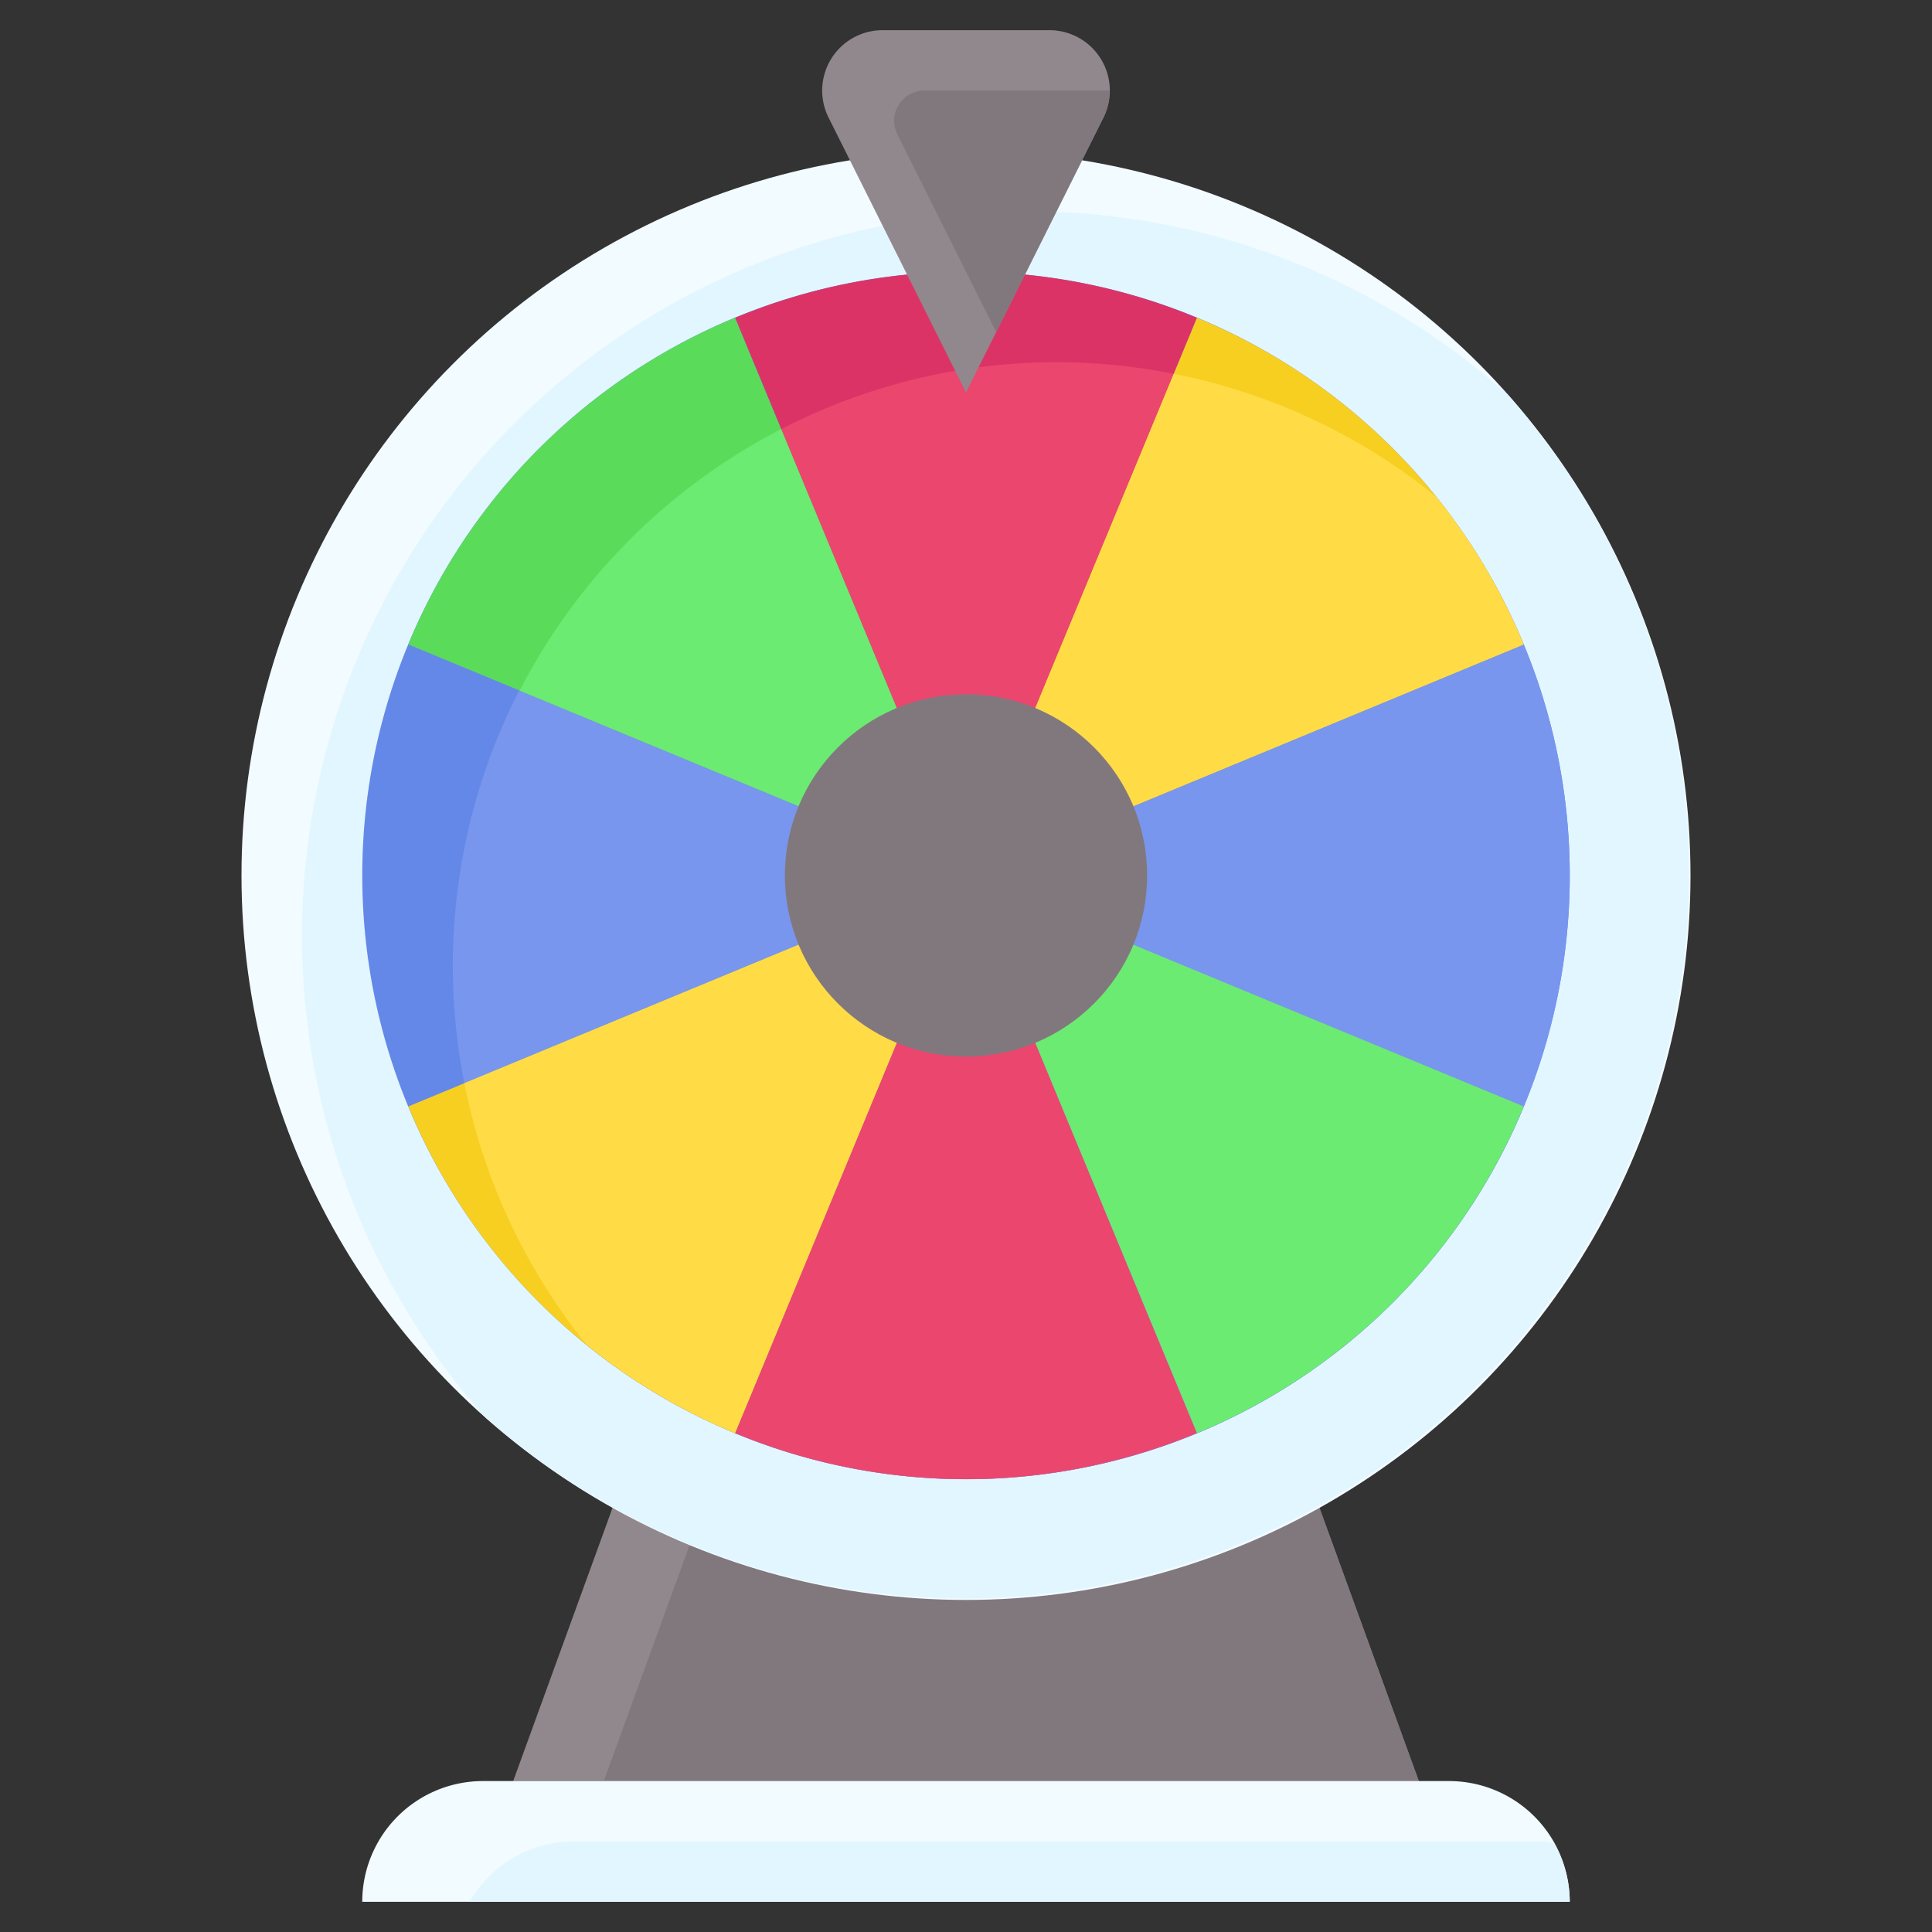
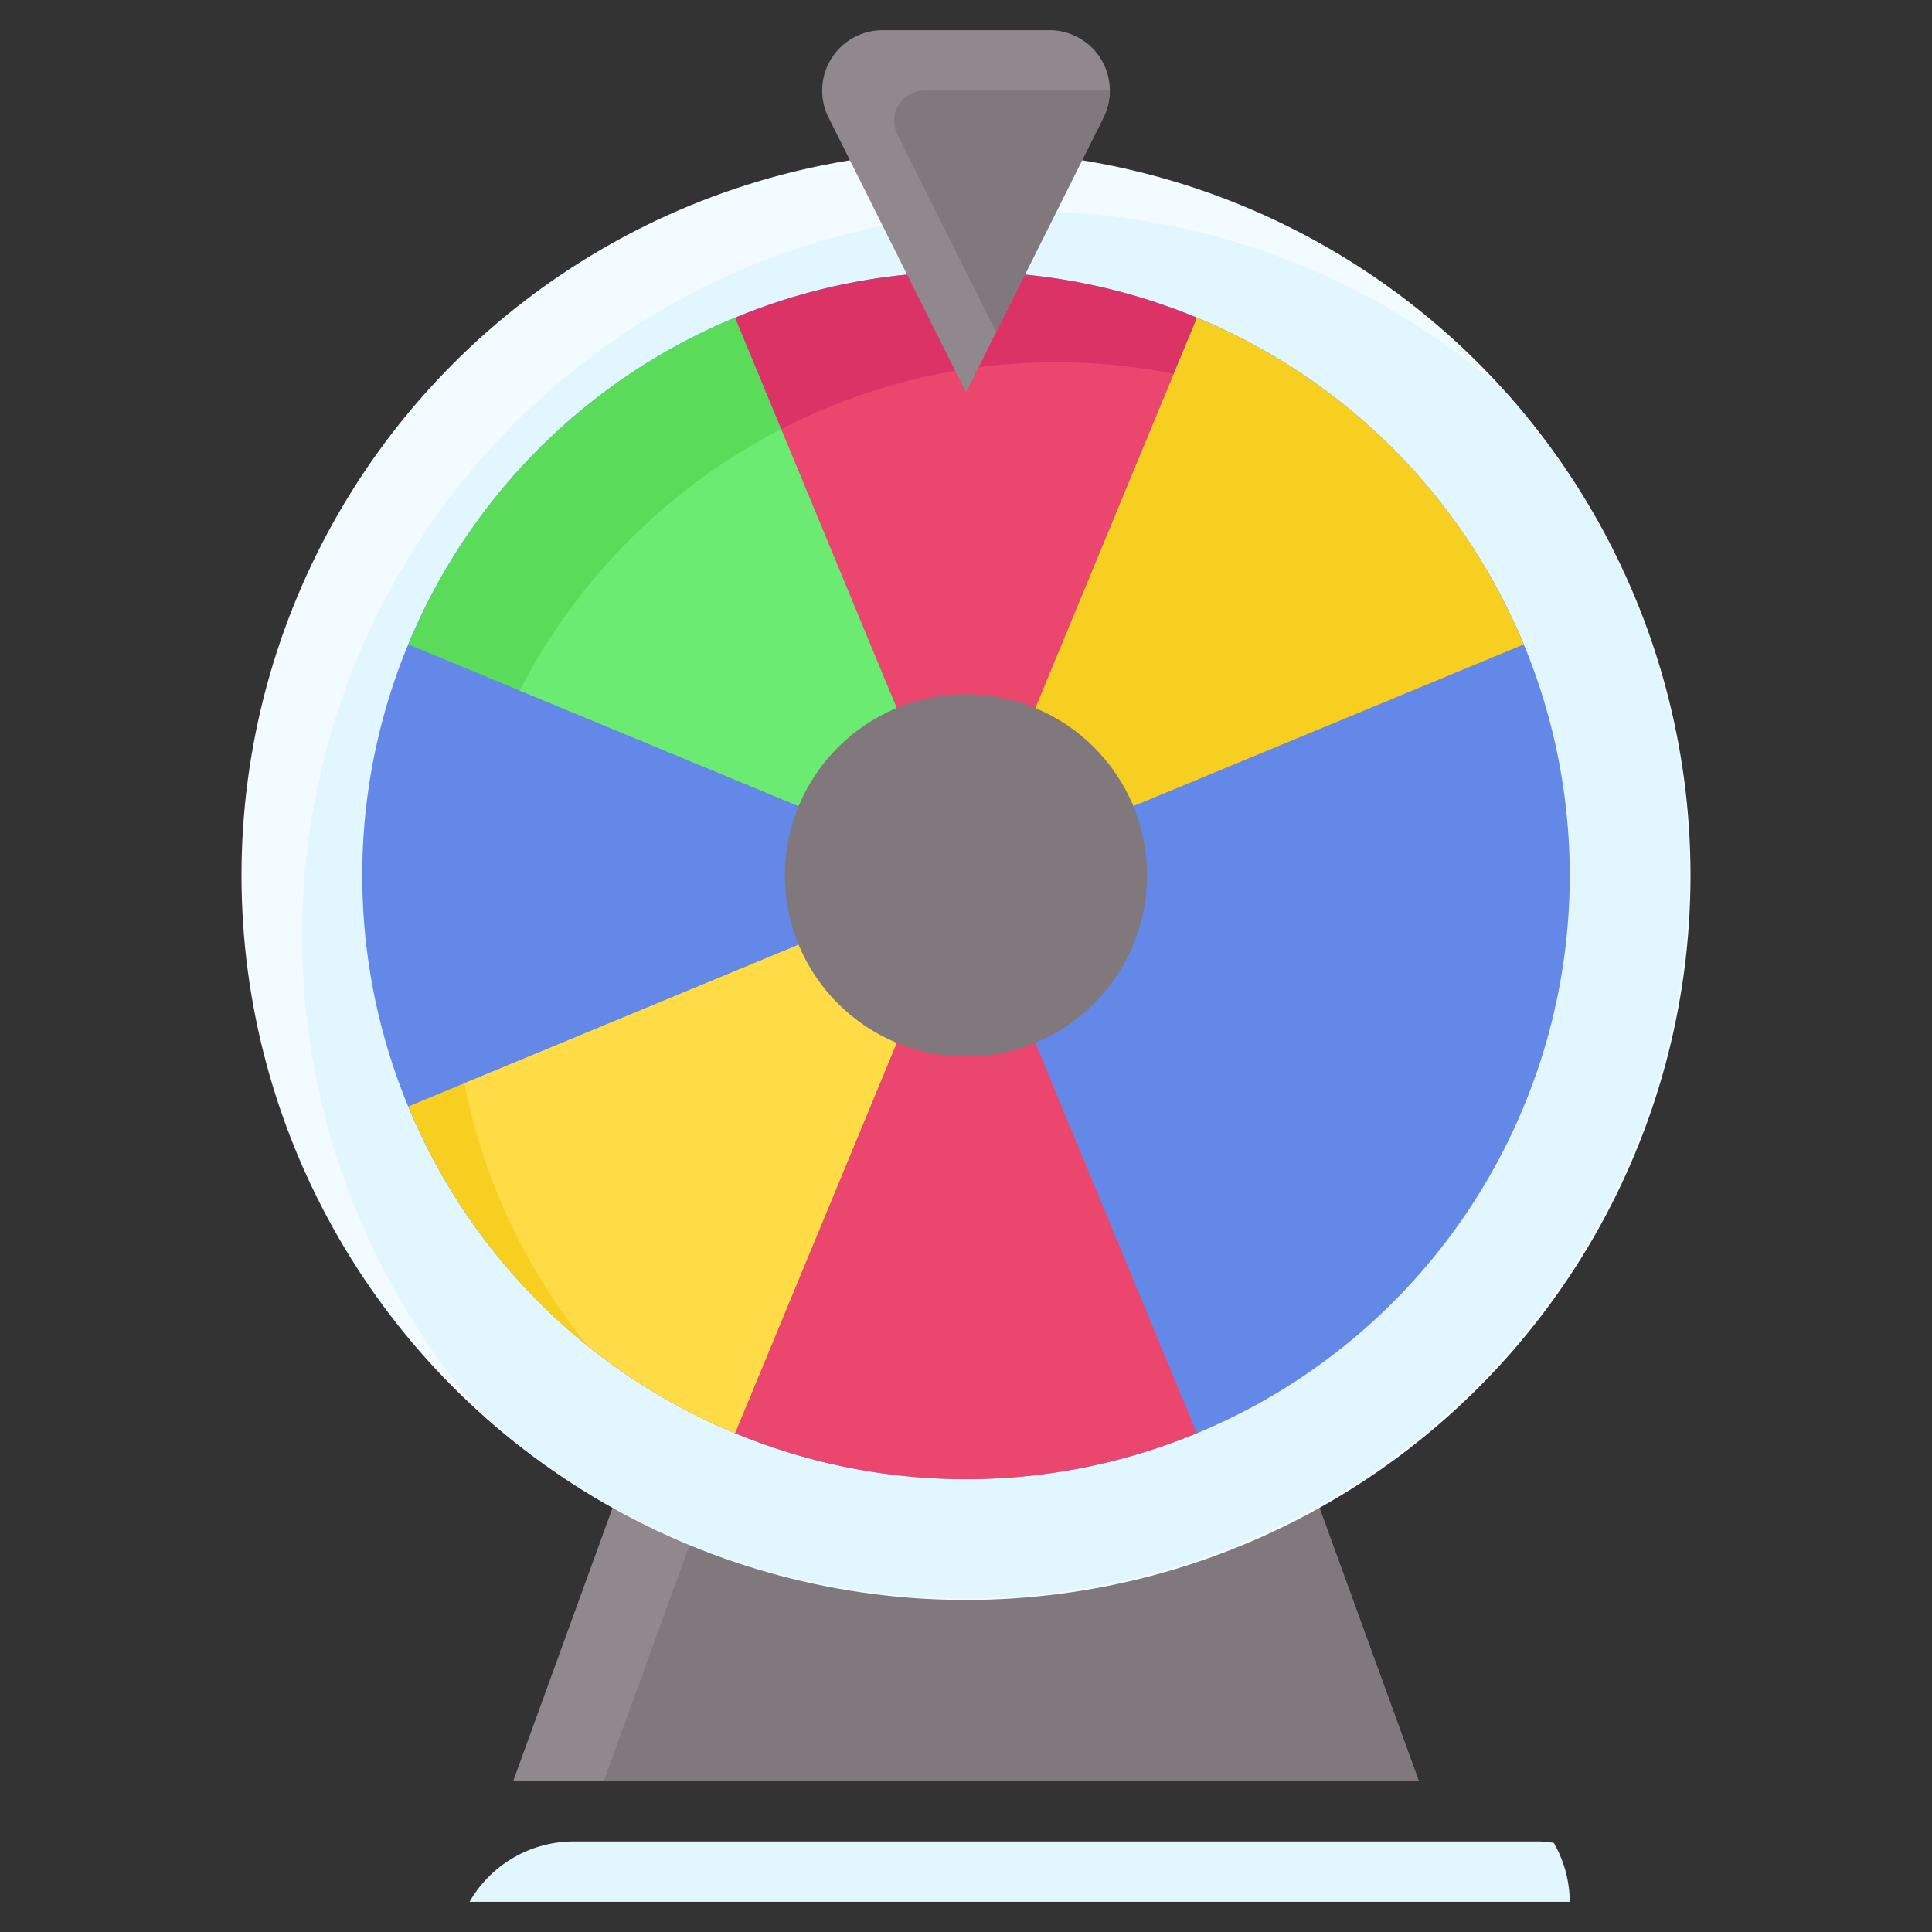
<svg xmlns="http://www.w3.org/2000/svg" id="Flat" height="512" viewBox="0 0 64 64" width="512">
  <rect x="0" y="0" width="64" height="64" fill="#333333" stroke="none" />
  <path d="m21 48h22l4 11h-30z" fill="#91888e" />
  <path d="m24 48-4 11h27l-4-11z" fill="#81787e" />
  <circle cx="32" cy="29" fill="#f2fbff" r="24" />
  <path d="m34 7a24 24 0 0 0 -17.938 39.938 24 24 0 0 0 33.876-33.876 23.906 23.906 0 0 0 -15.938-6.062z" fill="#e2f6ff" />
  <circle cx="32" cy="29" fill="#6488e8" r="20" />
-   <path d="m35 12a19.991 19.991 0 0 0 -15.557 32.557 19.991 19.991 0 0 0 28.114-28.114 19.914 19.914 0 0 0 -12.557-4.443z" fill="#7896ed" />
  <path d="m39.652 10.527a19.935 19.935 0 0 0 -15.3 0l7.648 18.473z" fill="#dc3366" />
  <path d="m32 29 6.883-16.616a19.866 19.866 0 0 0 -13.007 1.833z" fill="#eb466e" />
  <path d="m24.348 10.527a19.934 19.934 0 0 0 -10.821 10.821l18.473 7.652z" fill="#5adc5a" />
  <path d="m17.217 22.876 14.783 6.124-6.124-14.783a20.06 20.06 0 0 0 -8.659 8.659z" fill="#6beb71" />
  <path d="m50.473 21.348a19.934 19.934 0 0 0 -10.821-10.821l-7.652 18.473z" fill="#f7cf21" />
-   <path d="m38.883 12.384-6.883 16.616 18.473-7.652a20.061 20.061 0 0 0 -2.9-4.895 19.9 19.9 0 0 0 -8.69-4.069z" fill="#ffdc46" />
  <path d="m24.348 47.473a19.935 19.935 0 0 0 15.3 0l-7.648-18.473z" fill="#eb466e" />
-   <path d="m50.473 36.652-18.473-7.652 7.652 18.473a19.937 19.937 0 0 0 10.821-10.821z" fill="#6beb71" />
  <path d="m13.527 36.652a19.937 19.937 0 0 0 10.821 10.821l7.652-18.473z" fill="#f7cf21" />
  <path d="m19.433 44.543a20.009 20.009 0 0 0 4.915 2.93l7.652-18.473-16.616 6.883a19.907 19.907 0 0 0 4.049 8.66z" fill="#ffdc46" />
  <circle cx="32" cy="29" fill="#81787e" r="6" />
  <path d="m29.236 1h5.528a2 2 0 0 1 1.789 2.894l-4.553 9.106-4.553-9.106a2 2 0 0 1 1.789-2.894z" fill="#91888e" />
  <path d="m36.553 3.894a1.967 1.967 0 0 0 .2-.894h-6.135a1 1 0 0 0 -.894 1.447l3.276 6.553z" fill="#81787e" />
-   <path d="m16 59h32a4 4 0 0 1 4 4 0 0 0 0 1 0 0h-40a0 0 0 0 1 0 0 4 4 0 0 1 4-4z" fill="#f2fbff" />
  <path d="m52 63a3.959 3.959 0 0 0 -.529-1.953 4.061 4.061 0 0 0 -.471-.047h-32a3.982 3.982 0 0 0 -3.445 2z" fill="#e2f6ff" />
</svg>